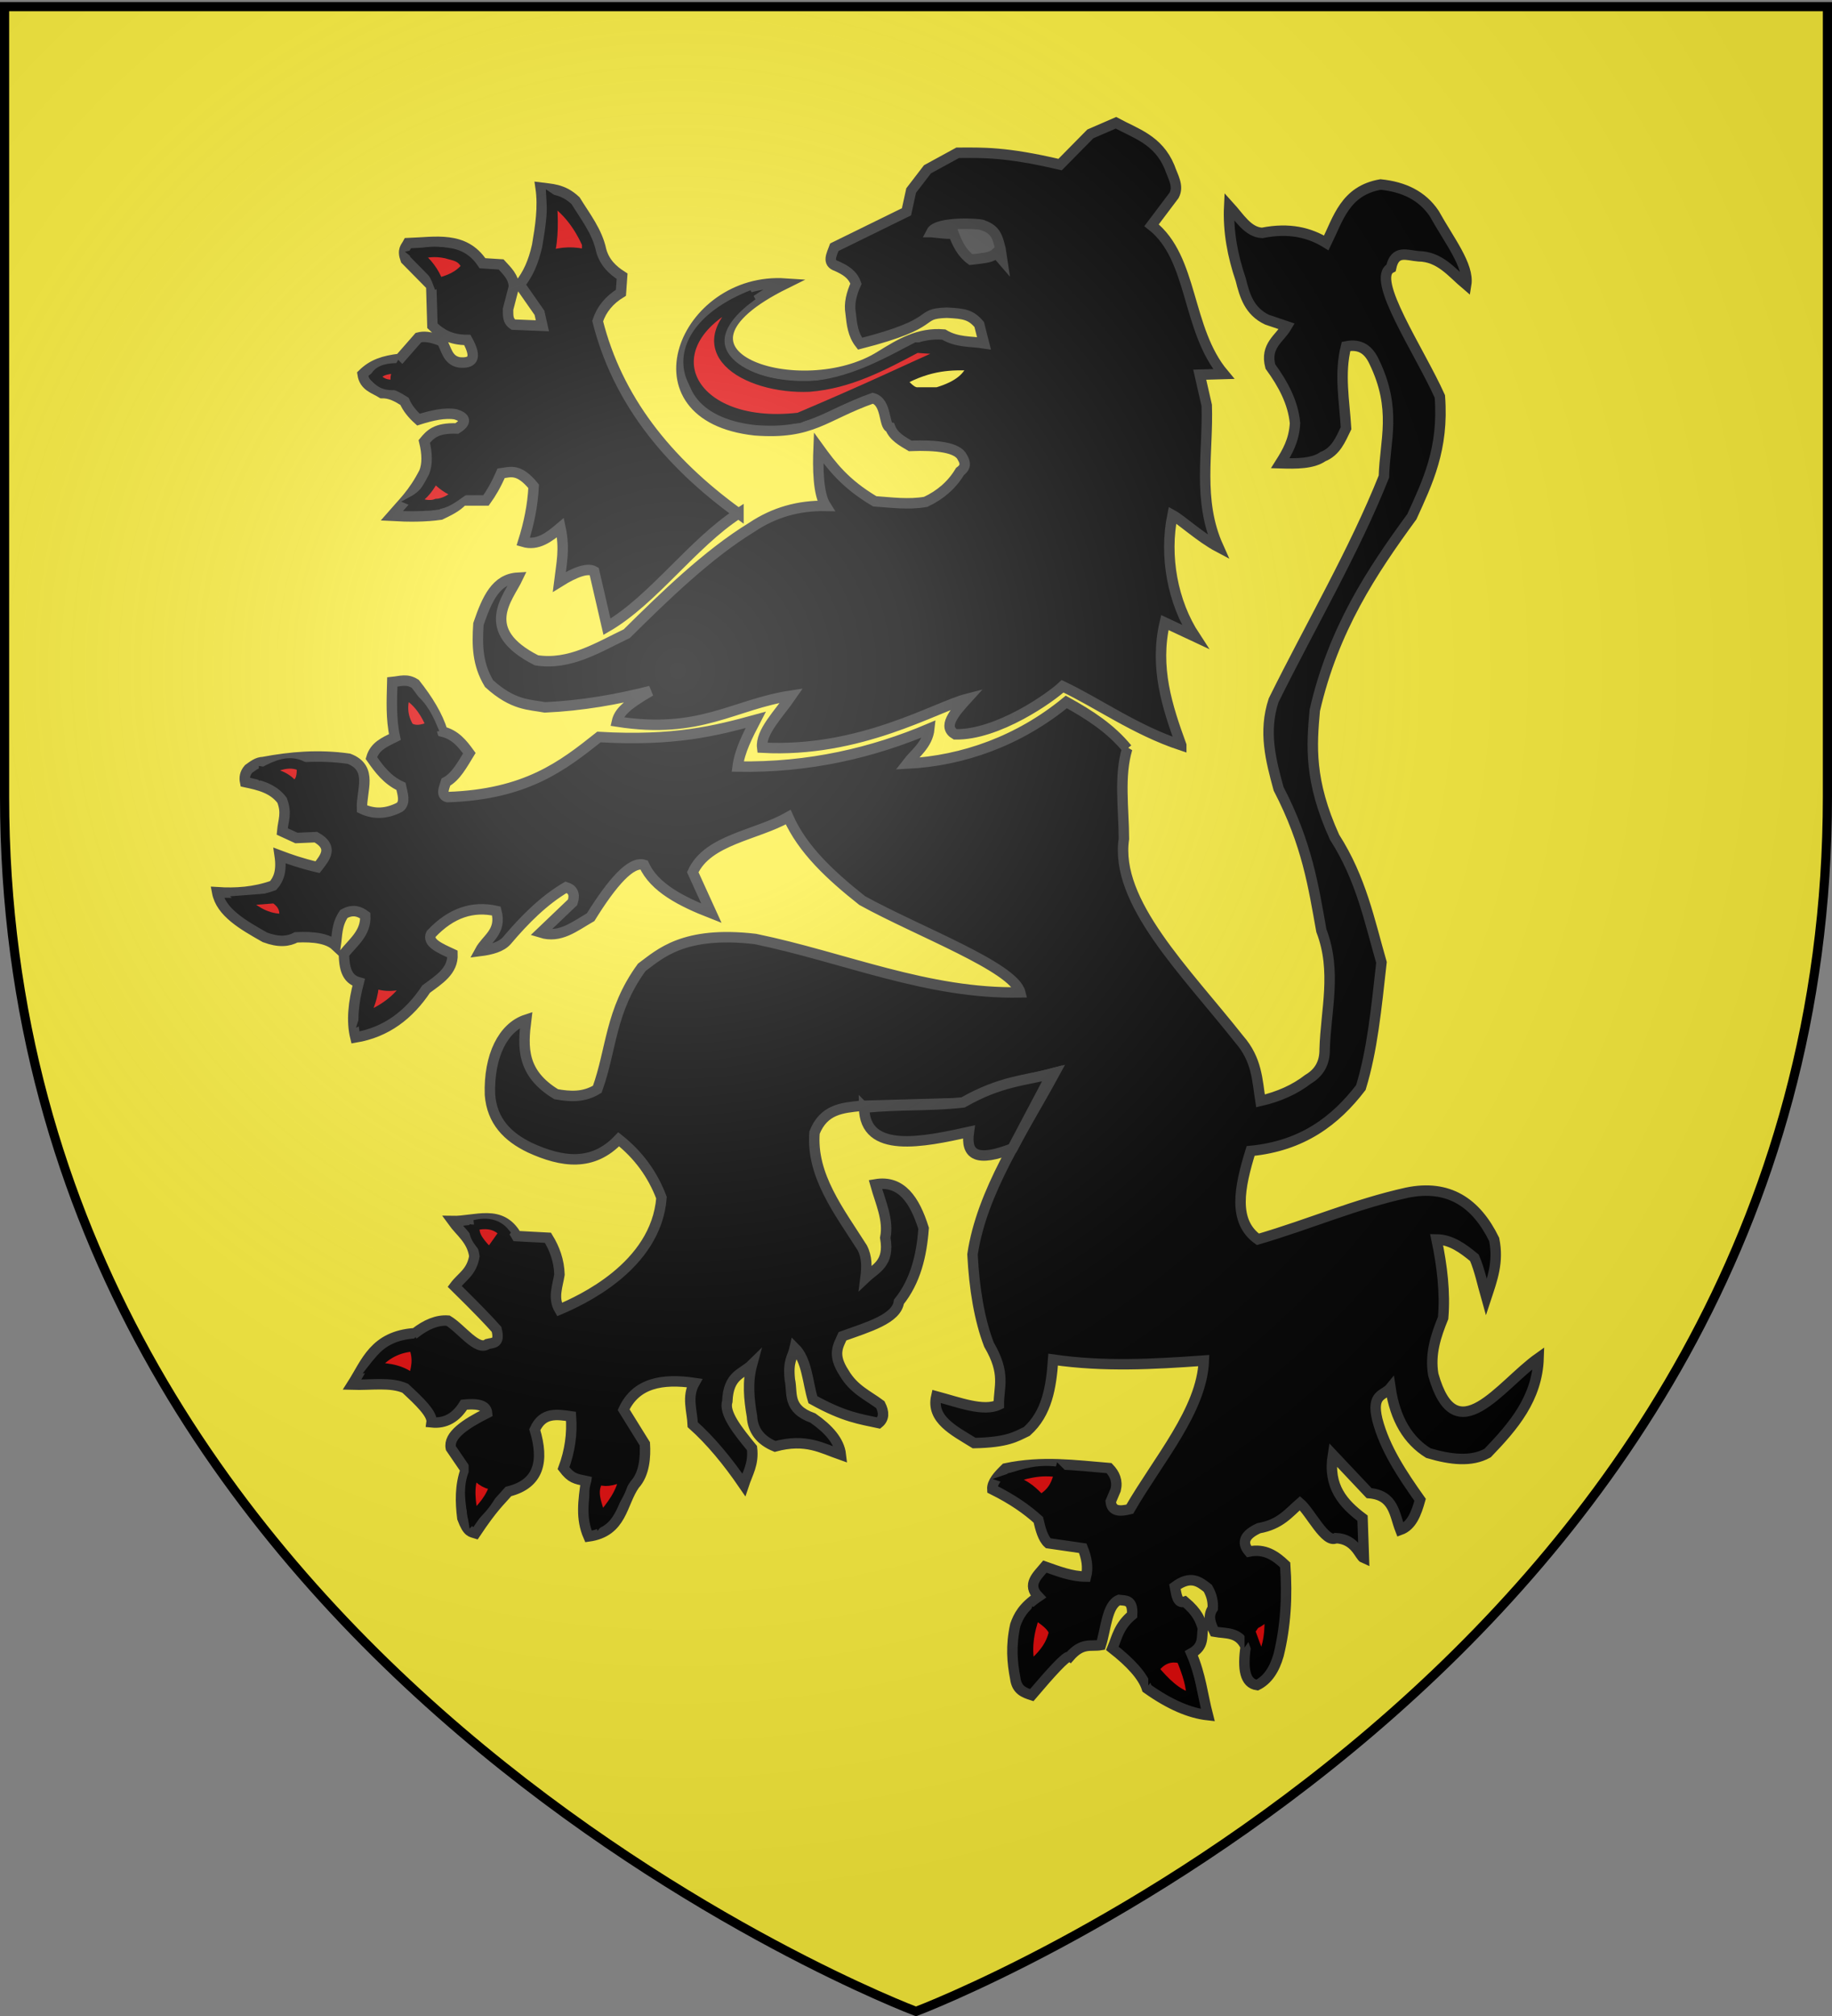
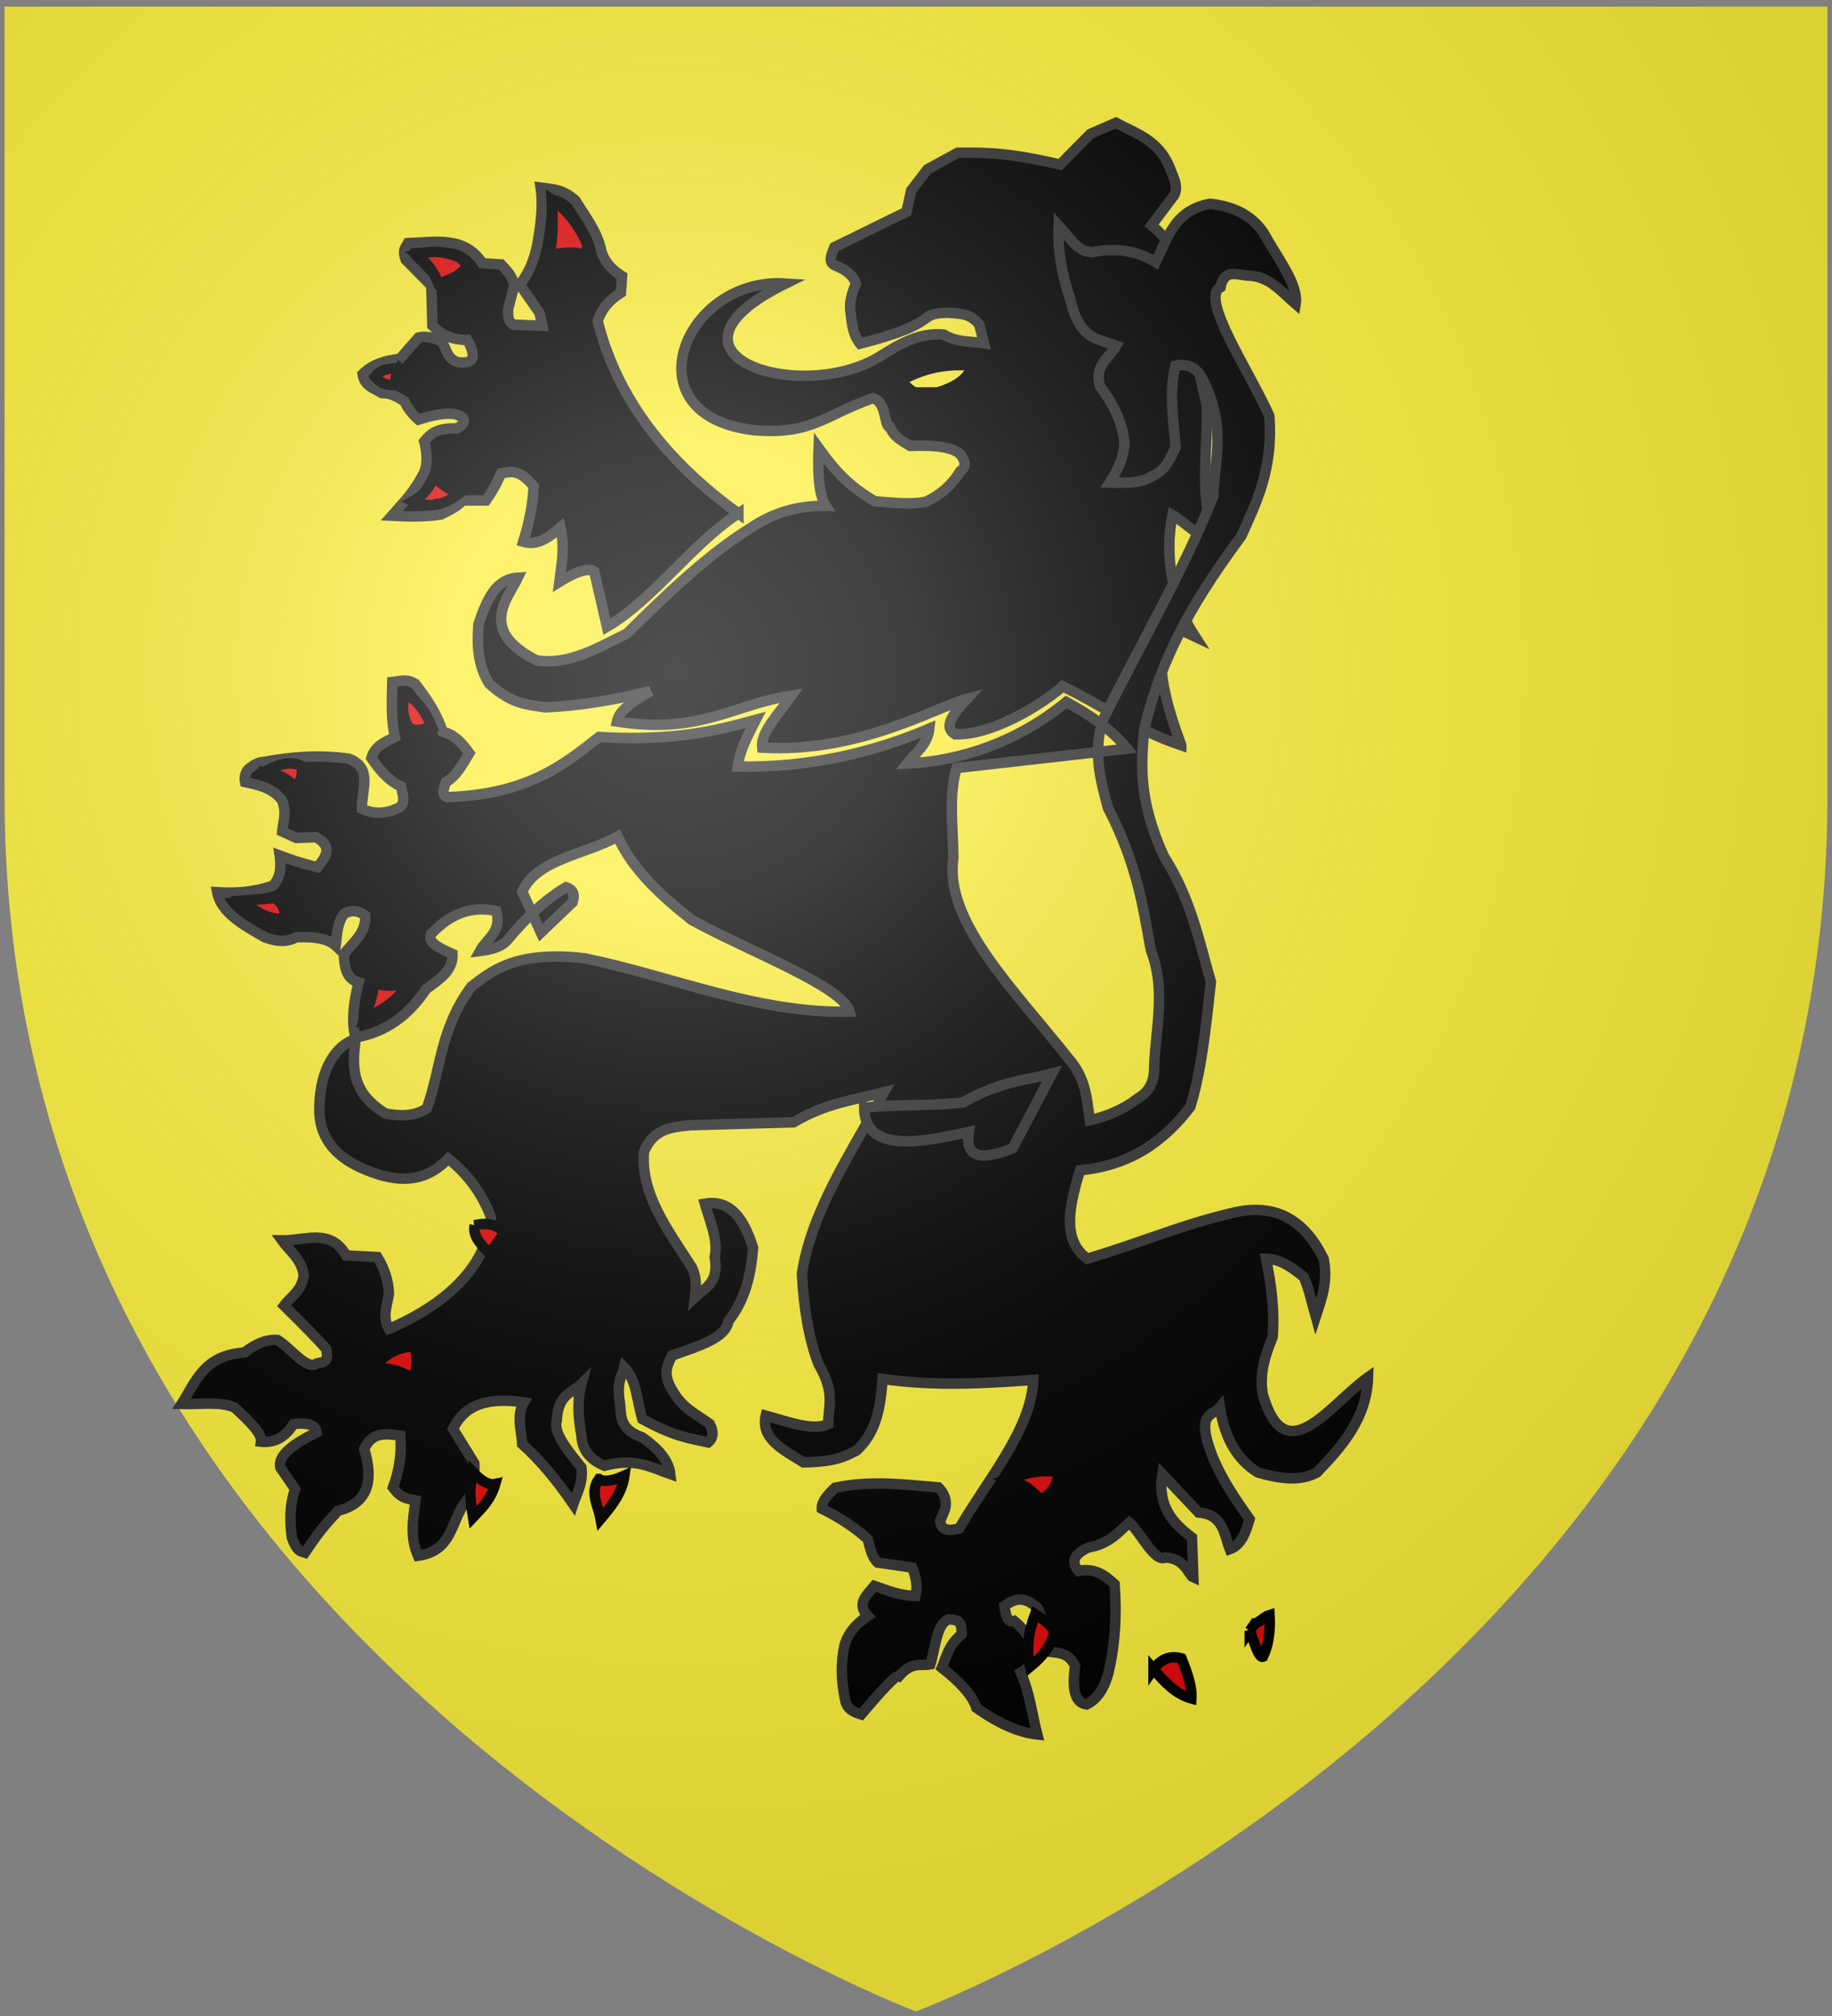
<svg xmlns="http://www.w3.org/2000/svg" xmlns:xlink="http://www.w3.org/1999/xlink" width="600" height="660" version="1.0">
  <rect width="100%" height="100%" fill="#808080" stroke="none" />
  <desc>Flag of Canton of Valais (Wallis)</desc>
  <defs>
    <radialGradient xlink:href="#b" id="c" cx="221.445" cy="226.331" r="300" fx="221.445" fy="226.331" gradientTransform="matrix(1.353 0 0 1.349 -77.63 -85.747)" gradientUnits="userSpaceOnUse" />
    <linearGradient id="b">
      <stop offset="0" style="stop-color:white;stop-opacity:.314" />
      <stop offset=".19" style="stop-color:white;stop-opacity:.251" />
      <stop offset=".6" style="stop-color:#6b6b6b;stop-opacity:.125" />
      <stop offset="1" style="stop-color:black;stop-opacity:.125" />
    </linearGradient>
  </defs>
  <g style="display:inline">
    <path d="M300 658.5s298.5-112.32 298.5-397.772V2.176H1.5v258.552C1.5 546.18 300 658.5 300 658.5" style="fill:#fcef3c;fill-opacity:1;fill-rule:evenodd;stroke:none;stroke-width:1px;stroke-linecap:butt;stroke-linejoin:miter;stroke-opacity:1" />
  </g>
  <g style="display:inline">
    <path d="M386.873 243.993c-4.603-12.615-8.813-25.534-5.382-40.186l9.909 4.637c-7.434-11.321-10.127-26.446-7.399-39.827 3.04 1.67 9.149 7.354 15.02 10.46-6.963-15.456-3.284-30.912-3.81-46.369l-2.287-10.046 7.846-.227c-12.35-14.717-9.824-37.922-23.628-48.687l7.398-9.82c1.615-3.091-.467-6.183-1.524-9.274-3.732-8.92-11.118-10.974-17.53-14.457l-8.385 3.638-9.908 10.046c-17.892-4.205-25.399-3.897-33.537-3.864l-9.908 5.41-5.335 6.955-1.525 6.956L273.26 80.93c-.885 2.446-2.48 5.131.762 6.182 2.64 1.204 5.179 2.542 6.321 5.769-1.45 3.23-2.32 6.458-1.747 9.688.38 3.481.721 6.973 3.081 9.952 27.023-6.905 18.043-9.805 28.359-10.146 5.895.247 8.04.758 10.67 3.864l1.558 6.15c-4.394-.683-8.787-.215-13.18-2.865-8.17-.712-14.4 3.143-20.58 6.955-25.823 16.387-78.385-.372-31.217-23.65-33.282-2.284-51.736 43.477-10.026 48.046 18.821 1.415 22.417-4.8 38.589-10.518 4.734 1.209 3.5 9.303 5.703 9.613 1.14 2.994 3.973 4.465 6.544 6.009 8.65-.346 15.545.471 17.084 3.731 1.484 2.427.597 3.652-.762 4.637-2.654 4.432-6.447 7.707-11.256 9.953-5.559.979-11.117.22-16.676-.18-9.848-5.833-14.156-11.667-18.385-17.501-.276 6.764-.18 15.063 2.333 19-8.775-.163-16.876 2.065-24.213 7.002-14.39 8.8-28.575 22.594-40.936 34.824-9.504 4.543-18.714 10.427-29.586 8.727-19.412-9.855-9.216-20.445-6.098-27.048-7.131.396-10.056 6.837-12.911 15.183-.46 7.063-.32 13.159 3.495 19.5 7.937 7.202 13.19 6.802 18.293 7.774 12.325-.566 23.675-2.616 34.568-5.362-7.772 4.512-10.293 6.922-10.986 10 27.392 4.314 38.12-5.648 57.164-8.502-3.967 5.795-10.225 11.921-9.593 17.05 32.055 1.77 56.835-13.335 67.027-15.957-4.19 4.604-8.068 9.13-3.811 11.592 13.884.297 31.405-12.159 35.153-15.729 11.608 5.475 23.754 14.306 38.872 19.32z" style="fill:#000;fill-opacity:1;fill-rule:evenodd;stroke:#333;stroke-width:3.424;stroke-linecap:butt;stroke-linejoin:miter;stroke-miterlimit:4;stroke-dasharray:none;stroke-opacity:1" />
    <path d="M318.453 119.604c-6.695-.233-13.768-.276-23.438 5.023 1.718 1.599 3.541 4.123 5.717 3.864h6.288c7.13-2.121 10.389-5.224 11.433-8.887z" style="fill:#fcef3c;fill-opacity:1;fill-rule:evenodd;stroke:#000;stroke-width:3.424;stroke-linecap:butt;stroke-linejoin:miter;stroke-miterlimit:4;stroke-dasharray:none;stroke-opacity:1" />
-     <path d="m311.593 114.58-11.433-.773c-11.17 5.902-21.952 11.7-35.06 12.752-20.807.92-43.439-12.263-18.674-29.947-35.652 14.07-22.52 44.682 15.243 40.187 24.413-10.363 33.284-14.813 49.924-22.219z" style="fill:#e20909;fill-opacity:1;fill-rule:evenodd;stroke:#000;stroke-width:3.424;stroke-linecap:butt;stroke-linejoin:miter;stroke-miterlimit:4;stroke-dasharray:none;stroke-opacity:1" />
    <path d="M241.852 168.098c-23.629-17.055-39.753-37.69-46.112-62.985 1.27-3.871 3.81-6.948 7.622-9.273l.38-5.41c-3.12-1.987-5.757-4.466-6.859-8.501-1.299-6.168-5.191-11.021-8.384-16.23-4.205-3.975-8.224-3.81-11.433-4.25.921 6.312-.073 12.623-1.143 18.934-1.15 5.273-3.043 9.54-5.717 12.752l6.479 9.273.953 4.25-9.528-.385c-1.995-1.314-1.657-3.219-1.715-5.024l1.906-7.341c-.015-3.149-2.219-5.187-4.192-7.342l-6.098-.387c-5.996-9.04-15.485-6.865-24.39-6.569-.708 1.344-1.97 2.125-.762 5.41l8.384 8.501.381 13.138c2.626 2.547 5.789 4.64 11.433 4.637 3.47 6.278 1.448 7.73-2.668 7.342-3.881-.716-4.13-4.378-5.716-6.956-4.074-1.63-6.062-1.568-7.622-1.159l-6.097 6.955c-5.326.657-8.903 1.79-12.196 5.024.595 3.963 3.804 4.614 6.289 6.182 2.791-.056 5.14 1.237 7.43 2.705.946 2.226 2.639 4.266 4.574 5.99 4.482-1.426 8.723-2.362 12.195-1.74 3.273 1.055 3.71 2.552.381 4.637-6.85-.252-8.785 1.987-10.67 4.25q1.524 6.183 0 10.047c-3.557 7.01-7.114 10.187-10.671 14.297 5.551.31 10.96.33 16.006-.386 2.556-1.258 5.174-2.388 7.24-4.637h7.623c1.651-2.286 3.302-5.06 4.954-8.887 3.012-.378 5.71-1.793 10.67 4.25-.31 6.335-1.597 12.34-3.43 18.161 4.712 1.402 8.482-1.489 12.196-4.637 1.512 7.054.363 11.637-.381 17.775q8.384-5.217 11.433-3.478l4.192 18.162c15.093-8.77 27.979-27.316 43.063-37.095z" style="fill:#000;fill-opacity:1;fill-rule:evenodd;stroke:#333;stroke-width:3.424;stroke-linecap:butt;stroke-linejoin:miter;stroke-miterlimit:4;stroke-dasharray:none;stroke-opacity:1" />
    <path d="M179.734 83.861c4.192-1.425 8.384-1.537 12.576-.386v-3.671c-2.864-6.368-6.727-11.214-11.623-14.49.373 6.357.665 12.694-.953 18.547zM152.867 87.339c-2.777 3.506-6.067 4.407-9.337 5.41-1.323-3.677-3.696-6.821-7.05-9.468 2.886-.666 5.834-1.237 9.717-.386 2.445.808 5.18.729 6.67 4.444zM130.763 120.57c-1.185 2.017-1.722 3.904-.381 5.41-2.477.072-4.954.405-7.432-2.512 1.347-2.56 4.463-2.878 7.813-2.898zM142.386 156.119c1.99 2.261 4.493 4.176 8.003 5.41-2.33 1.608-4.61 3.362-7.431 3.477-2.242.89-4.876.19-7.622-.966 3.657-1.978 5.384-4.934 7.05-7.921z" style="fill:#e20909;fill-opacity:1;fill-rule:evenodd;stroke:#000;stroke-width:3.424;stroke-linecap:butt;stroke-linejoin:miter;stroke-miterlimit:4;stroke-dasharray:none;stroke-opacity:1" />
-     <path d="M369.166 245.108c-5.416-6.66-12.514-11.189-19.941-15.3-15.403 12.659-33.747 19.274-52.153 20.185 2.515-3.278 6.743-6.173 7.295-11.442-18.45 7.816-39.25 12.826-62.775 12.409.665-5.1 3.276-10.201 5.929-15.301-13.168 3.617-26.745 7.053-51.358 5.624-11.876 9.422-23.815 18.804-49.584 19.673-2.28-.574-1.183-2.861-.539-4.918 3.255-1.735 5.392-5.735 7.67-9.45-2.224-3.069-4.561-6.024-8.78-7.071-1.595-5.218-4.808-10.436-8.94-15.654-2.758-1.734-4.754-.855-7.512-.58-.15 6-.466 12 .855 18-3.616 1.803-6.59 3.045-7.703 6.878 2.537 3.626 5.17 7.18 9.7 9.29.531 2.528 1.517 5.24-.38 6.784-4.132 2.163-8.264 2.503-12.396.546-.278-5.88 3.8-13.318-4.312-16.394-9.92-1.392-19.118-.593-28.025 1.093-1.955.045-3.345 1.235-4.813 2.268-1.227 1.43-1.409 2.86-1.116 4.29 4.53.962 9.04 1.961 12.08 5.944 1.648 4.255.4 6.472.06 10.223l4.643 2.138 6.392-.272c5.854 3.279 3.097 6.557.54 9.836-5.394-1.275-9.007-2.55-12.397-3.825.747 5.062-.375 7.85-2.156 9.836-6.108 2.168-12.216 2.587-18.324 2.186 1.24 6.596 8.44 10.673 15.63 14.755 4.54 1.715 7.726 1.368 10.24 0 5.982-.3 10.507.457 12.935 2.732.502-3.461.299-6.922 2.694-10.383 2.936-1.645 5.079-.876 7.007.547.3 5.717-4.006 8.764-7.007 12.568.158 4.206.692 8.127 4.85 9.29-1.696 6.463-2.42 12.598-1.077 18.033 10.169-1.703 17.575-7.453 23.175-15.847 4.175-3.092 8.856-5.9 8.623-11.476-4.038-1.872-8.391-3.686-7.006-6.557 6.624-7.025 13.729-9.236 21.367-7.524 1.88 6.856-3.193 9.014-5.39 13.115 3.805-.476 7.034-1.39 8.814-3.405 5.832-6.904 12.055-13.146 19.403-17.487 2.167.66 3.035 2.198 2.156 4.918l-10.398 9.93c6.3 1.951 10.978-2.002 16.293-5.045 7.187-11.567 13.325-18.442 17.47-17.134 3.394 7.451 12.162 11.968 22.097 15.848l-6.119-13.435c4.868-10.703 20.77-12.08 31.26-18.034 4.714 10.661 14.005 19.213 24.252 27.323 18.364 10.145 49.591 21.738 51.74 30.056-30.288.622-57.873-11.542-86.772-17.487-23.514-2.765-31.31 4.972-37.188 9.29-10.356 14.228-9.782 26.608-14.551 39.892-4.491 2.77-8.983 2.426-13.474 1.639-11.409-6.929-10.954-15.435-9.826-24.398-7.498 2.446-12.283 11.783-11.857 24.591.68 8.63 5.792 13.802 13.06 17.294 10.54 4.837 20.582 6.257 29.103-2.733 6.441 5.094 11.129 11.457 14.013 19.127-1.77 22.644-26.799 33.795-33.415 36.612-2.244-3.825-.596-7.65 0-11.475-.14-4.574-1.604-8.477-3.773-12.022l-10.24-.547c-5.071-9.094-13.624-4.775-21.019-4.918 2.574 3.584 6.41 6.081 7.164 11.509-.915 5.374-4.198 6.75-6.467 9.836 7.471 7.345 11.317 11.38 13.73 14.109 1.27 4.896-1.31 4.323-2.951 4.791-3.314 2.506-8.622-5.092-12.935-7.65-3.615-.278-7.23 1.3-10.844 4.112-13.323.88-15.938 9.603-20.573 16.846 6.265.199 12.575-.952 17.404 1.187 4.582 4.238 9.015 8.43 8.624 11.155 4.596.482 8.056-1.63 10.62-5.784 5.76-.585 7.343.756 7.546 2.732-7.192 3.62-12.728 7.345-11.857 11.476l4.85 7.104c-1.863 5.282-1.733 10.565-1.077 15.847 1.79 4.867 3.006 4.483 4.311 4.918 5.835-8.72 7.787-10.223 10.78-13.661 10.09-2.519 11.719-9.987 8.623-20.22 2.615-5.861 7.262-5.029 11.857-4.371.438 5.658-.337 11.316-2.44 16.973 2.52 3.314 3.85 3.462 7.383 4.206-.884 6.413-1.808 12.225.794 18.133 11.122-1.53 10.775-10.811 15.091-16.94 3.307-3.553 3.61-9.307 3.359-13.375l-6.941-11.183c4.018-8.698 12.574-10.315 23.175-8.743-2.555 4.554-.737 9.107-.539 13.661 5.837 5.201 11.379 11.897 16.707 19.673 1.236-3.751 3.33-6.85 2.695-12.022-4.777-5.804-9.284-11.517-8.084-15.301.364-8.735 4.939-8.928 8.084-12.022-1.535 5.646-.979 11.293 0 16.94.244 4.558 2.728 7.854 7.546 9.836 10.057-2.729 15.362.567 21.558 2.733-.522-4.578-4.08-8.472-9.163-12.023-8.537-3.044-6.555-8.089-7.545-12.568-.676-6.335.93-7.27 1.617-10.383 4.026 3.984 4.163 11.122 5.928 16.94 10.336 5.743 15.612 6.358 21.558 7.65 1.777-1.463 1.81-3.517.54-6.01-4.104-3.077-8.681-4.955-11.858-10.383-4.006-6.124-1.906-8.87-.538-12.022 8.611-3.089 17.711-5.71 18.482-11.283 5.411-6.752 7.435-15.134 8.084-24.044-2.935-9.306-7.295-15.853-15.787-14.401 1.619 5.829 4.432 11.658 3.233 17.487 1.506 8.455-3.188 9.996-6.467 13.115.452-3.485.486-6.863-1.078-9.837-7.645-12.02-16.747-23.711-15.63-37.705 3.028-7.652 9.094-8.116 15.091-8.744l33.921-.966c10.64-6.358 19.942-7.288 29.643-9.836-10.66 19.598-23.869 38.874-26.915 59.437.598 11.294 2.252 21.305 5.39 29.51 5.678 9.667 3.158 13.792 3.233 19.672-5.01 2.405-13.07-.755-20.48-2.733-1.742 7.553 5.812 11.225 12.396 15.301 10.928-.224 13.666-2.11 17.246-3.825 6.651-5.918 7.983-14.532 8.623-23.498 16.708 2.4 32.653 1.513 49.36.32-.62 16.212-14.876 32.424-24.252 48.635-3.31.826-5.96.76-6.244-2.505l1.616-3.826c.703-2.944-.325-5.187-2.155-7.104-11.045-.897-21.906-2.448-33.922.1-2.353 2.281-4.459 4.563-4.311 6.844 6.705 3.332 11.394 6.664 15.058 9.997.727 3.083 1.509 6.083 3.233 7.65l11.318 1.64c1.245 3.096 1.86 6.193 1.078 9.29-4.838-.038-9.124-1.755-13.473-3.28-2.497 3.002-5.995 5.847-2.156 9.837-5.038 3.416-6.514 6.381-7.546 9.29-1.503 6.743-1.016 12.276 0 17.486.482 3.822 2.922 4.664 5.39 5.465 6.03-7.076 11.382-13.122 12.396-12.569 4.187-4.807 6.981-3.256 10.24-3.825 1.713-5.345 1.94-13.101 5.928-14.754 2.116.264 4.631-.284 4.312 4.918-4.376 3.643-4.947 7.286-6.467 10.93 5.884 4.609 10.001 9.02 11.317 13.114 7.426 5.283 14.04 8.097 19.942 8.744-1.736-6.72-2.3-13.042-5.39-20.22 4.24-2.354 3.325-5.361 3.773-8.196-.798-2.573-1.654-5.163-5.929-8.744-2.46.813-2.733-2.254-3.233-4.918 5.255-3.863 8-1.617 10.779.547 1.402 2.477 1.732 4.592 1.617 6.557-1.753 2.55-.702 5.1.538 7.65 3.725.692 7.941-.11 10.24 4.919-1.048 7.229-.25 12.025 3.773 12.568 3.385-1.683 5.654-5.062 7.007-9.836 2.296-9.303 2.907-19.176 2.155-29.509-3.185-3.013-6.663-5.43-11.857-4.372-2.617-3.085-1.26-5.595 3.234-7.65 7.05-1.25 9.777-5.005 13.474-8.197 3.413 2.915 8.351 13.295 11.764 11.448 6.465.271 7.782 5.99 9.163 6.558l-.447-13.088c-6.34-4.756-11.4-10.405-9.701-20.765l11.857 12.568c8.18.662 8.277 6.997 10.24 12.022 3.74-1.35 5.23-5.44 6.467-9.836-5.938-8.376-11.573-16.84-14.012-26.23-2.09-8.626 2.248-7.839 4.311-10.383 1.523 10.278 5.793 17.215 12.396 21.312 7.329 2.184 14.097 2.944 19.402 0 8.42-8.757 16.275-17.836 16.708-31.148-12.546 8.874-27.137 31.508-34.493 5.464-1.144-6.836.876-12.757 3.234-18.58.697-8.273-.32-16.895-2.156-25.683 4.77.06 8.624 2.912 12.396 6.011 1.698 3.914 2.656 8.578 3.898 12.955 1.929-5.856 4.088-11.612 2.57-18.966-5.935-12.132-15.014-18.1-28.565-15.3-17.273 3.84-31.312 10.124-48.822 15.267-8.265-5.92-6.086-16.94-2.379-28.93 16.943-1.654 27.77-9.875 36.11-20.765 3.746-12.245 5.037-25.615 6.75-40.951-3.95-13.673-6.619-27.345-15.373-41.018-8.405-18.512-7.498-30.068-6.467-41.531 6.148-26.61 18.648-45.4 31.798-63.39 5.09-11.208 10.487-22.131 9.162-39.345-6.693-14.945-22.86-38.636-15.978-42.11 1.282-6.128 5.262-4.063 8.971-3.793 7.062.092 10.947 5.34 15.63 9.29 1.017-6.219-5.655-14.591-10.463-23.271-3.961-5.914-10.048-8.75-17.562-9.516-11.642 2.03-13.886 11.208-17.786 19.126-5.448-3.35-12.025-5.066-21.019-3.279-4.717-.256-7.481-5.13-10.779-8.743-.396 8.294 1.125 16.264 3.773 24.044 1.305 5.255 2.833 10.385 8.623 13.115l6.467 2.186c-2.327 4.013-7.179 6.32-5.39 13.115 4.184 5.762 7.44 11.793 8.085 18.58-.322 5.684-2.536 9.45-4.85 13.115 5.381.172 10.627.171 14.012-2.186 4.239-1.699 5.758-5.604 7.546-9.29-.533-8.926-2.283-17.851 0-26.777 4.766-.964 7.434 1.262 9.162 4.918 7.615 15.688 3.544 25.8 3.233 37.706-9.712 24.409-24.047 48.817-36.11 73.226-3.419 10.323-.918 19.646 1.618 28.963 9.46 18.257 11.431 32.176 14.012 46.449 5.122 13.335 1.457 25.928 1.078 38.799.072 4.631-1.906 7.779-5.39 9.836-4.426 3.427-9.678 5.737-15.629 7.104-1.075-6.74-1.095-13.48-7.006-20.22-17.55-22.21-40.807-44.824-37.727-65.575-.035-9.97-1.646-20.472 1.078-29.509z" style="fill:#000;fill-opacity:1;fill-rule:evenodd;stroke:#333;stroke-width:3.424;stroke-linecap:butt;stroke-linejoin:miter;stroke-miterlimit:4;stroke-dasharray:none;stroke-opacity:1" />
+     <path d="M369.166 245.108c-5.416-6.66-12.514-11.189-19.941-15.3-15.403 12.659-33.747 19.274-52.153 20.185 2.515-3.278 6.743-6.173 7.295-11.442-18.45 7.816-39.25 12.826-62.775 12.409.665-5.1 3.276-10.201 5.929-15.301-13.168 3.617-26.745 7.053-51.358 5.624-11.876 9.422-23.815 18.804-49.584 19.673-2.28-.574-1.183-2.861-.539-4.918 3.255-1.735 5.392-5.735 7.67-9.45-2.224-3.069-4.561-6.024-8.78-7.071-1.595-5.218-4.808-10.436-8.94-15.654-2.758-1.734-4.754-.855-7.512-.58-.15 6-.466 12 .855 18-3.616 1.803-6.59 3.045-7.703 6.878 2.537 3.626 5.17 7.18 9.7 9.29.531 2.528 1.517 5.24-.38 6.784-4.132 2.163-8.264 2.503-12.396.546-.278-5.88 3.8-13.318-4.312-16.394-9.92-1.392-19.118-.593-28.025 1.093-1.955.045-3.345 1.235-4.813 2.268-1.227 1.43-1.409 2.86-1.116 4.29 4.53.962 9.04 1.961 12.08 5.944 1.648 4.255.4 6.472.06 10.223l4.643 2.138 6.392-.272c5.854 3.279 3.097 6.557.54 9.836-5.394-1.275-9.007-2.55-12.397-3.825.747 5.062-.375 7.85-2.156 9.836-6.108 2.168-12.216 2.587-18.324 2.186 1.24 6.596 8.44 10.673 15.63 14.755 4.54 1.715 7.726 1.368 10.24 0 5.982-.3 10.507.457 12.935 2.732.502-3.461.299-6.922 2.694-10.383 2.936-1.645 5.079-.876 7.007.547.3 5.717-4.006 8.764-7.007 12.568.158 4.206.692 8.127 4.85 9.29-1.696 6.463-2.42 12.598-1.077 18.033 10.169-1.703 17.575-7.453 23.175-15.847 4.175-3.092 8.856-5.9 8.623-11.476-4.038-1.872-8.391-3.686-7.006-6.557 6.624-7.025 13.729-9.236 21.367-7.524 1.88 6.856-3.193 9.014-5.39 13.115 3.805-.476 7.034-1.39 8.814-3.405 5.832-6.904 12.055-13.146 19.403-17.487 2.167.66 3.035 2.198 2.156 4.918l-10.398 9.93l-6.119-13.435c4.868-10.703 20.77-12.08 31.26-18.034 4.714 10.661 14.005 19.213 24.252 27.323 18.364 10.145 49.591 21.738 51.74 30.056-30.288.622-57.873-11.542-86.772-17.487-23.514-2.765-31.31 4.972-37.188 9.29-10.356 14.228-9.782 26.608-14.551 39.892-4.491 2.77-8.983 2.426-13.474 1.639-11.409-6.929-10.954-15.435-9.826-24.398-7.498 2.446-12.283 11.783-11.857 24.591.68 8.63 5.792 13.802 13.06 17.294 10.54 4.837 20.582 6.257 29.103-2.733 6.441 5.094 11.129 11.457 14.013 19.127-1.77 22.644-26.799 33.795-33.415 36.612-2.244-3.825-.596-7.65 0-11.475-.14-4.574-1.604-8.477-3.773-12.022l-10.24-.547c-5.071-9.094-13.624-4.775-21.019-4.918 2.574 3.584 6.41 6.081 7.164 11.509-.915 5.374-4.198 6.75-6.467 9.836 7.471 7.345 11.317 11.38 13.73 14.109 1.27 4.896-1.31 4.323-2.951 4.791-3.314 2.506-8.622-5.092-12.935-7.65-3.615-.278-7.23 1.3-10.844 4.112-13.323.88-15.938 9.603-20.573 16.846 6.265.199 12.575-.952 17.404 1.187 4.582 4.238 9.015 8.43 8.624 11.155 4.596.482 8.056-1.63 10.62-5.784 5.76-.585 7.343.756 7.546 2.732-7.192 3.62-12.728 7.345-11.857 11.476l4.85 7.104c-1.863 5.282-1.733 10.565-1.077 15.847 1.79 4.867 3.006 4.483 4.311 4.918 5.835-8.72 7.787-10.223 10.78-13.661 10.09-2.519 11.719-9.987 8.623-20.22 2.615-5.861 7.262-5.029 11.857-4.371.438 5.658-.337 11.316-2.44 16.973 2.52 3.314 3.85 3.462 7.383 4.206-.884 6.413-1.808 12.225.794 18.133 11.122-1.53 10.775-10.811 15.091-16.94 3.307-3.553 3.61-9.307 3.359-13.375l-6.941-11.183c4.018-8.698 12.574-10.315 23.175-8.743-2.555 4.554-.737 9.107-.539 13.661 5.837 5.201 11.379 11.897 16.707 19.673 1.236-3.751 3.33-6.85 2.695-12.022-4.777-5.804-9.284-11.517-8.084-15.301.364-8.735 4.939-8.928 8.084-12.022-1.535 5.646-.979 11.293 0 16.94.244 4.558 2.728 7.854 7.546 9.836 10.057-2.729 15.362.567 21.558 2.733-.522-4.578-4.08-8.472-9.163-12.023-8.537-3.044-6.555-8.089-7.545-12.568-.676-6.335.93-7.27 1.617-10.383 4.026 3.984 4.163 11.122 5.928 16.94 10.336 5.743 15.612 6.358 21.558 7.65 1.777-1.463 1.81-3.517.54-6.01-4.104-3.077-8.681-4.955-11.858-10.383-4.006-6.124-1.906-8.87-.538-12.022 8.611-3.089 17.711-5.71 18.482-11.283 5.411-6.752 7.435-15.134 8.084-24.044-2.935-9.306-7.295-15.853-15.787-14.401 1.619 5.829 4.432 11.658 3.233 17.487 1.506 8.455-3.188 9.996-6.467 13.115.452-3.485.486-6.863-1.078-9.837-7.645-12.02-16.747-23.711-15.63-37.705 3.028-7.652 9.094-8.116 15.091-8.744l33.921-.966c10.64-6.358 19.942-7.288 29.643-9.836-10.66 19.598-23.869 38.874-26.915 59.437.598 11.294 2.252 21.305 5.39 29.51 5.678 9.667 3.158 13.792 3.233 19.672-5.01 2.405-13.07-.755-20.48-2.733-1.742 7.553 5.812 11.225 12.396 15.301 10.928-.224 13.666-2.11 17.246-3.825 6.651-5.918 7.983-14.532 8.623-23.498 16.708 2.4 32.653 1.513 49.36.32-.62 16.212-14.876 32.424-24.252 48.635-3.31.826-5.96.76-6.244-2.505l1.616-3.826c.703-2.944-.325-5.187-2.155-7.104-11.045-.897-21.906-2.448-33.922.1-2.353 2.281-4.459 4.563-4.311 6.844 6.705 3.332 11.394 6.664 15.058 9.997.727 3.083 1.509 6.083 3.233 7.65l11.318 1.64c1.245 3.096 1.86 6.193 1.078 9.29-4.838-.038-9.124-1.755-13.473-3.28-2.497 3.002-5.995 5.847-2.156 9.837-5.038 3.416-6.514 6.381-7.546 9.29-1.503 6.743-1.016 12.276 0 17.486.482 3.822 2.922 4.664 5.39 5.465 6.03-7.076 11.382-13.122 12.396-12.569 4.187-4.807 6.981-3.256 10.24-3.825 1.713-5.345 1.94-13.101 5.928-14.754 2.116.264 4.631-.284 4.312 4.918-4.376 3.643-4.947 7.286-6.467 10.93 5.884 4.609 10.001 9.02 11.317 13.114 7.426 5.283 14.04 8.097 19.942 8.744-1.736-6.72-2.3-13.042-5.39-20.22 4.24-2.354 3.325-5.361 3.773-8.196-.798-2.573-1.654-5.163-5.929-8.744-2.46.813-2.733-2.254-3.233-4.918 5.255-3.863 8-1.617 10.779.547 1.402 2.477 1.732 4.592 1.617 6.557-1.753 2.55-.702 5.1.538 7.65 3.725.692 7.941-.11 10.24 4.919-1.048 7.229-.25 12.025 3.773 12.568 3.385-1.683 5.654-5.062 7.007-9.836 2.296-9.303 2.907-19.176 2.155-29.509-3.185-3.013-6.663-5.43-11.857-4.372-2.617-3.085-1.26-5.595 3.234-7.65 7.05-1.25 9.777-5.005 13.474-8.197 3.413 2.915 8.351 13.295 11.764 11.448 6.465.271 7.782 5.99 9.163 6.558l-.447-13.088c-6.34-4.756-11.4-10.405-9.701-20.765l11.857 12.568c8.18.662 8.277 6.997 10.24 12.022 3.74-1.35 5.23-5.44 6.467-9.836-5.938-8.376-11.573-16.84-14.012-26.23-2.09-8.626 2.248-7.839 4.311-10.383 1.523 10.278 5.793 17.215 12.396 21.312 7.329 2.184 14.097 2.944 19.402 0 8.42-8.757 16.275-17.836 16.708-31.148-12.546 8.874-27.137 31.508-34.493 5.464-1.144-6.836.876-12.757 3.234-18.58.697-8.273-.32-16.895-2.156-25.683 4.77.06 8.624 2.912 12.396 6.011 1.698 3.914 2.656 8.578 3.898 12.955 1.929-5.856 4.088-11.612 2.57-18.966-5.935-12.132-15.014-18.1-28.565-15.3-17.273 3.84-31.312 10.124-48.822 15.267-8.265-5.92-6.086-16.94-2.379-28.93 16.943-1.654 27.77-9.875 36.11-20.765 3.746-12.245 5.037-25.615 6.75-40.951-3.95-13.673-6.619-27.345-15.373-41.018-8.405-18.512-7.498-30.068-6.467-41.531 6.148-26.61 18.648-45.4 31.798-63.39 5.09-11.208 10.487-22.131 9.162-39.345-6.693-14.945-22.86-38.636-15.978-42.11 1.282-6.128 5.262-4.063 8.971-3.793 7.062.092 10.947 5.34 15.63 9.29 1.017-6.219-5.655-14.591-10.463-23.271-3.961-5.914-10.048-8.75-17.562-9.516-11.642 2.03-13.886 11.208-17.786 19.126-5.448-3.35-12.025-5.066-21.019-3.279-4.717-.256-7.481-5.13-10.779-8.743-.396 8.294 1.125 16.264 3.773 24.044 1.305 5.255 2.833 10.385 8.623 13.115l6.467 2.186c-2.327 4.013-7.179 6.32-5.39 13.115 4.184 5.762 7.44 11.793 8.085 18.58-.322 5.684-2.536 9.45-4.85 13.115 5.381.172 10.627.171 14.012-2.186 4.239-1.699 5.758-5.604 7.546-9.29-.533-8.926-2.283-17.851 0-26.777 4.766-.964 7.434 1.262 9.162 4.918 7.615 15.688 3.544 25.8 3.233 37.706-9.712 24.409-24.047 48.817-36.11 73.226-3.419 10.323-.918 19.646 1.618 28.963 9.46 18.257 11.431 32.176 14.012 46.449 5.122 13.335 1.457 25.928 1.078 38.799.072 4.631-1.906 7.779-5.39 9.836-4.426 3.427-9.678 5.737-15.629 7.104-1.075-6.74-1.095-13.48-7.006-20.22-17.55-22.21-40.807-44.824-37.727-65.575-.035-9.97-1.646-20.472 1.078-29.509z" style="fill:#000;fill-opacity:1;fill-rule:evenodd;stroke:#333;stroke-width:3.424;stroke-linecap:butt;stroke-linejoin:miter;stroke-miterlimit:4;stroke-dasharray:none;stroke-opacity:1" />
    <path d="M132.836 227.075c-1.318 3.734-1.194 7.469 1.078 11.203 3.068 1.591 5.13.122 7.545-.273-1.8-4.188-3.985-8.18-8.623-10.93zM86.486 252.759c4.132-2.256 8.264-3.97 12.396-1.913.09 2.687.034 5.3-2.695 6.558-2.775-3.408-6.221-4.095-9.7-4.645zM79.48 294.836c3.786 3.348 7.831 6.257 13.743 6.012.024-2.277.23-4.554-3.234-6.831zM122.326 321.613c.111 4.473-1.763 7.94-2.964 11.749 5.678-2.518 11.007-5.627 14.552-11.749-3.863 1.13-7.725 1.755-11.588 0zM155.472 401.123c-.807 3.588 2.186 6.406 4.85 9.29l4.851-6.83c-2.18-2.6-5.365-3.503-9.701-2.46zM135.53 440.742c-5.075.316-9.564 2.42-13.204 7.104 5.308-.071 9.781.985 12.935 3.825 1.093-3.389 2-6.825.27-10.93zM155.202 482.273c-2.008 4.827-1.047 9.654-.269 14.48 2.85-2.997 5.817-5.816 7.276-10.928-2.336.482-4.671-1.134-7.007-3.552zM196.163 484.185c1.462.976 4.02.842 8.353-1.093-.767 5.668-4.23 9.969-7.814 14.208-.774-4.371-3.682-8.743-.54-13.115zM347.07 482c-6.484-1.124-11.636.45-16.708 2.185 6.6 2.277 7.976 4.554 10.51 6.831 4.422-2.527 5.274-5.78 6.197-9.017zM338.985 528.449c-2.239 6.082-2.97 11.859-1.617 17.213 3.802-3.127 6.871-6.626 7.815-11.202-.355-2.004-2.994-4.008-6.198-6.011zM377.79 546.482c2.36-3.296 5.365-4.627 9.161-3.552 1.887 4.645 3.477 9.19 3.234 13.115-5.025-1.376-8.786-5.316-12.396-9.563zM409.318 533.913l1.69-2.438c.96.004 3.017-2.21 4.777-2.753.285 5.232-.286 9.885-2.155 13.661-1.438.526-2.875-5.01-4.312-8.47z" style="fill:#e20909;fill-opacity:1;fill-rule:evenodd;stroke:#000;stroke-width:3.424;stroke-linecap:butt;stroke-linejoin:miter;stroke-miterlimit:4;stroke-dasharray:none;stroke-opacity:1" />
-     <path d="M305.03 75.979c1.864-3.733 17.114-2.737 16.978-2.186 4.493 1.493 4.832 4.67 5.659 7.65l.539 3.552-1.887-2.186c-1.617 1.548-3.828 1.589-5.928 1.913l-2.425.273c-2.976-2.192-4.44-5.26-5.66-8.47-3.19.012-5.019-.321-7.275-.546z" style="fill:#4d4d4d;fill-opacity:1;fill-rule:evenodd;stroke:#333;stroke-width:3.424;stroke-linecap:butt;stroke-linejoin:miter;stroke-miterlimit:4;stroke-dasharray:none;stroke-opacity:1" />
    <path d="M283.01 362.653c.181 15.23 19.331 11.228 34.3 7.922-1.109 7.815 2.825 9.834 14.29 5.41l12.958-24.538c-8.724 2.347-16.665 2.349-29.154 9.467-10.796 1.256-21.106.531-32.393 1.74z" style="fill:#000;fill-opacity:1;fill-rule:evenodd;stroke:#333;stroke-width:3.424;stroke-linecap:butt;stroke-linejoin:miter;stroke-miterlimit:4;stroke-dasharray:none;stroke-opacity:1" />
  </g>
  <g style="display:inline">
    <path d="M300 658.5s298.5-112.32 298.5-397.772V2.176H1.5v258.552C1.5 546.18 300 658.5 300 658.5" style="opacity:1;fill:url(#c);fill-opacity:1;fill-rule:evenodd;stroke:none;stroke-width:1px;stroke-linecap:butt;stroke-linejoin:miter;stroke-opacity:1" />
  </g>
  <g style="display:inline">
-     <path d="M300 658.5S1.5 546.18 1.5 260.728V2.176h597v258.552C598.5 546.18 300 658.5 300 658.5z" style="opacity:1;fill:none;fill-opacity:1;fill-rule:evenodd;stroke:#000;stroke-width:3;stroke-linecap:butt;stroke-linejoin:miter;stroke-miterlimit:4;stroke-dasharray:none;stroke-opacity:1" />
-   </g>
+     </g>
</svg>